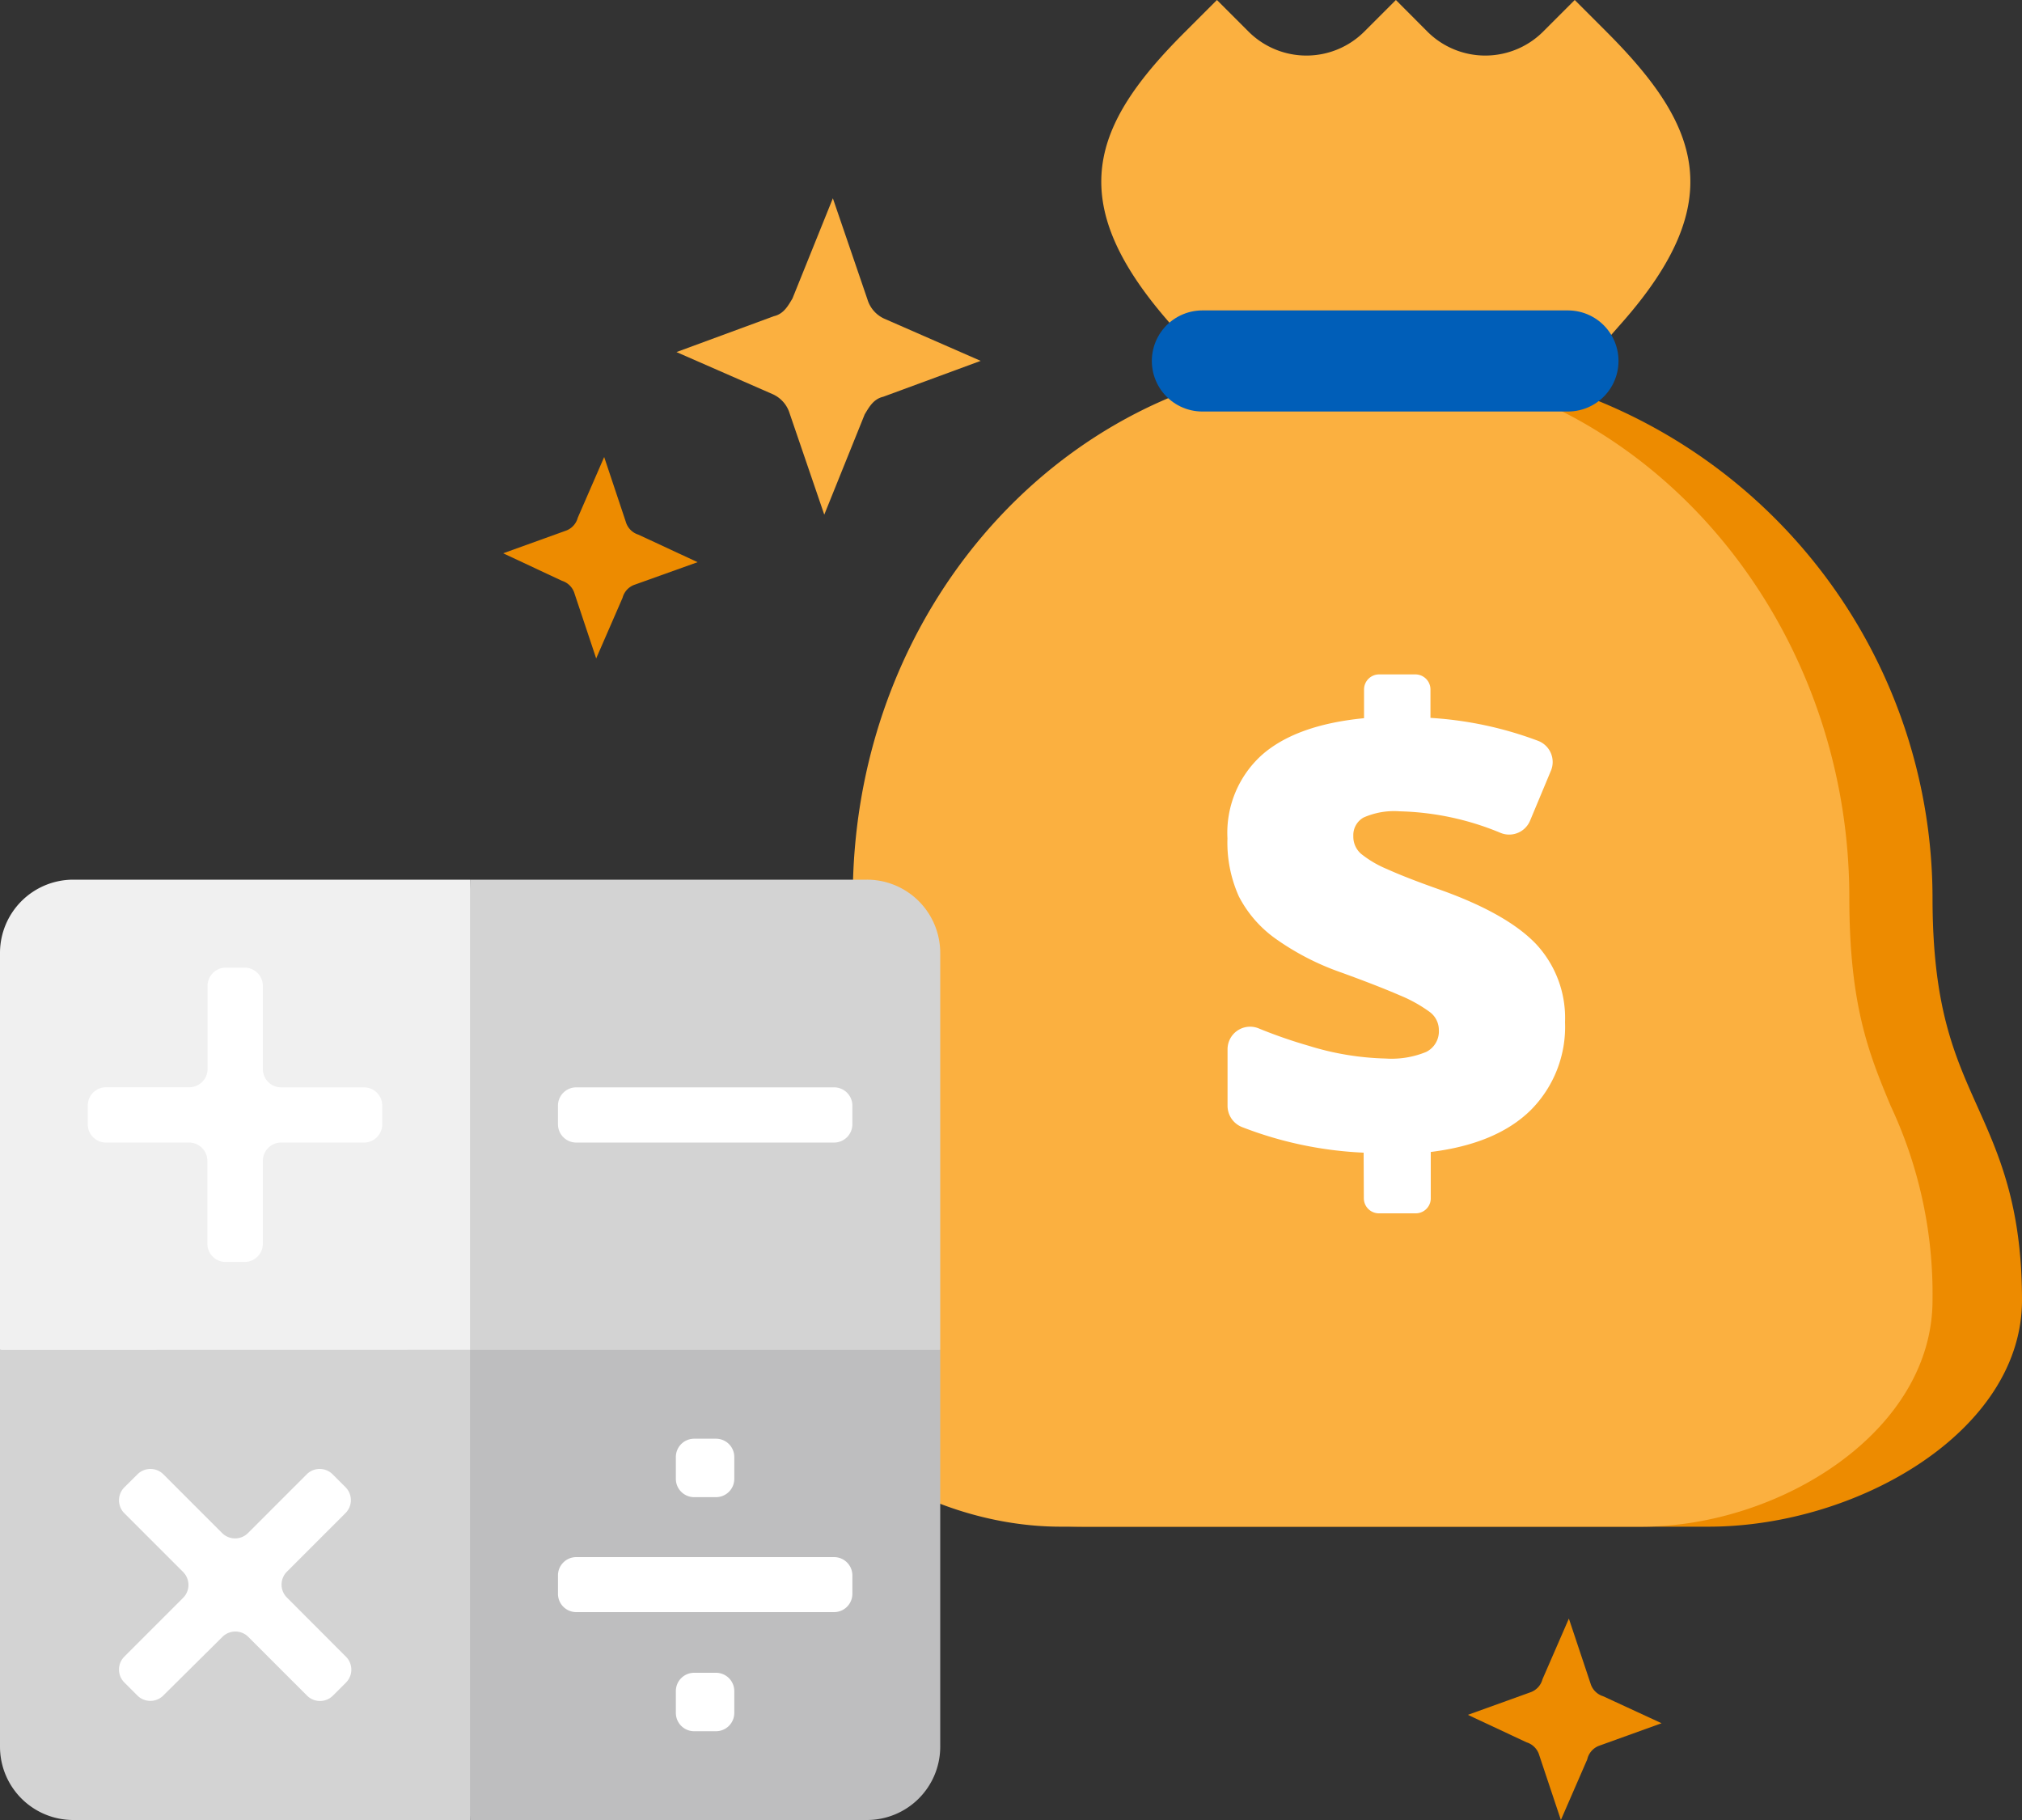
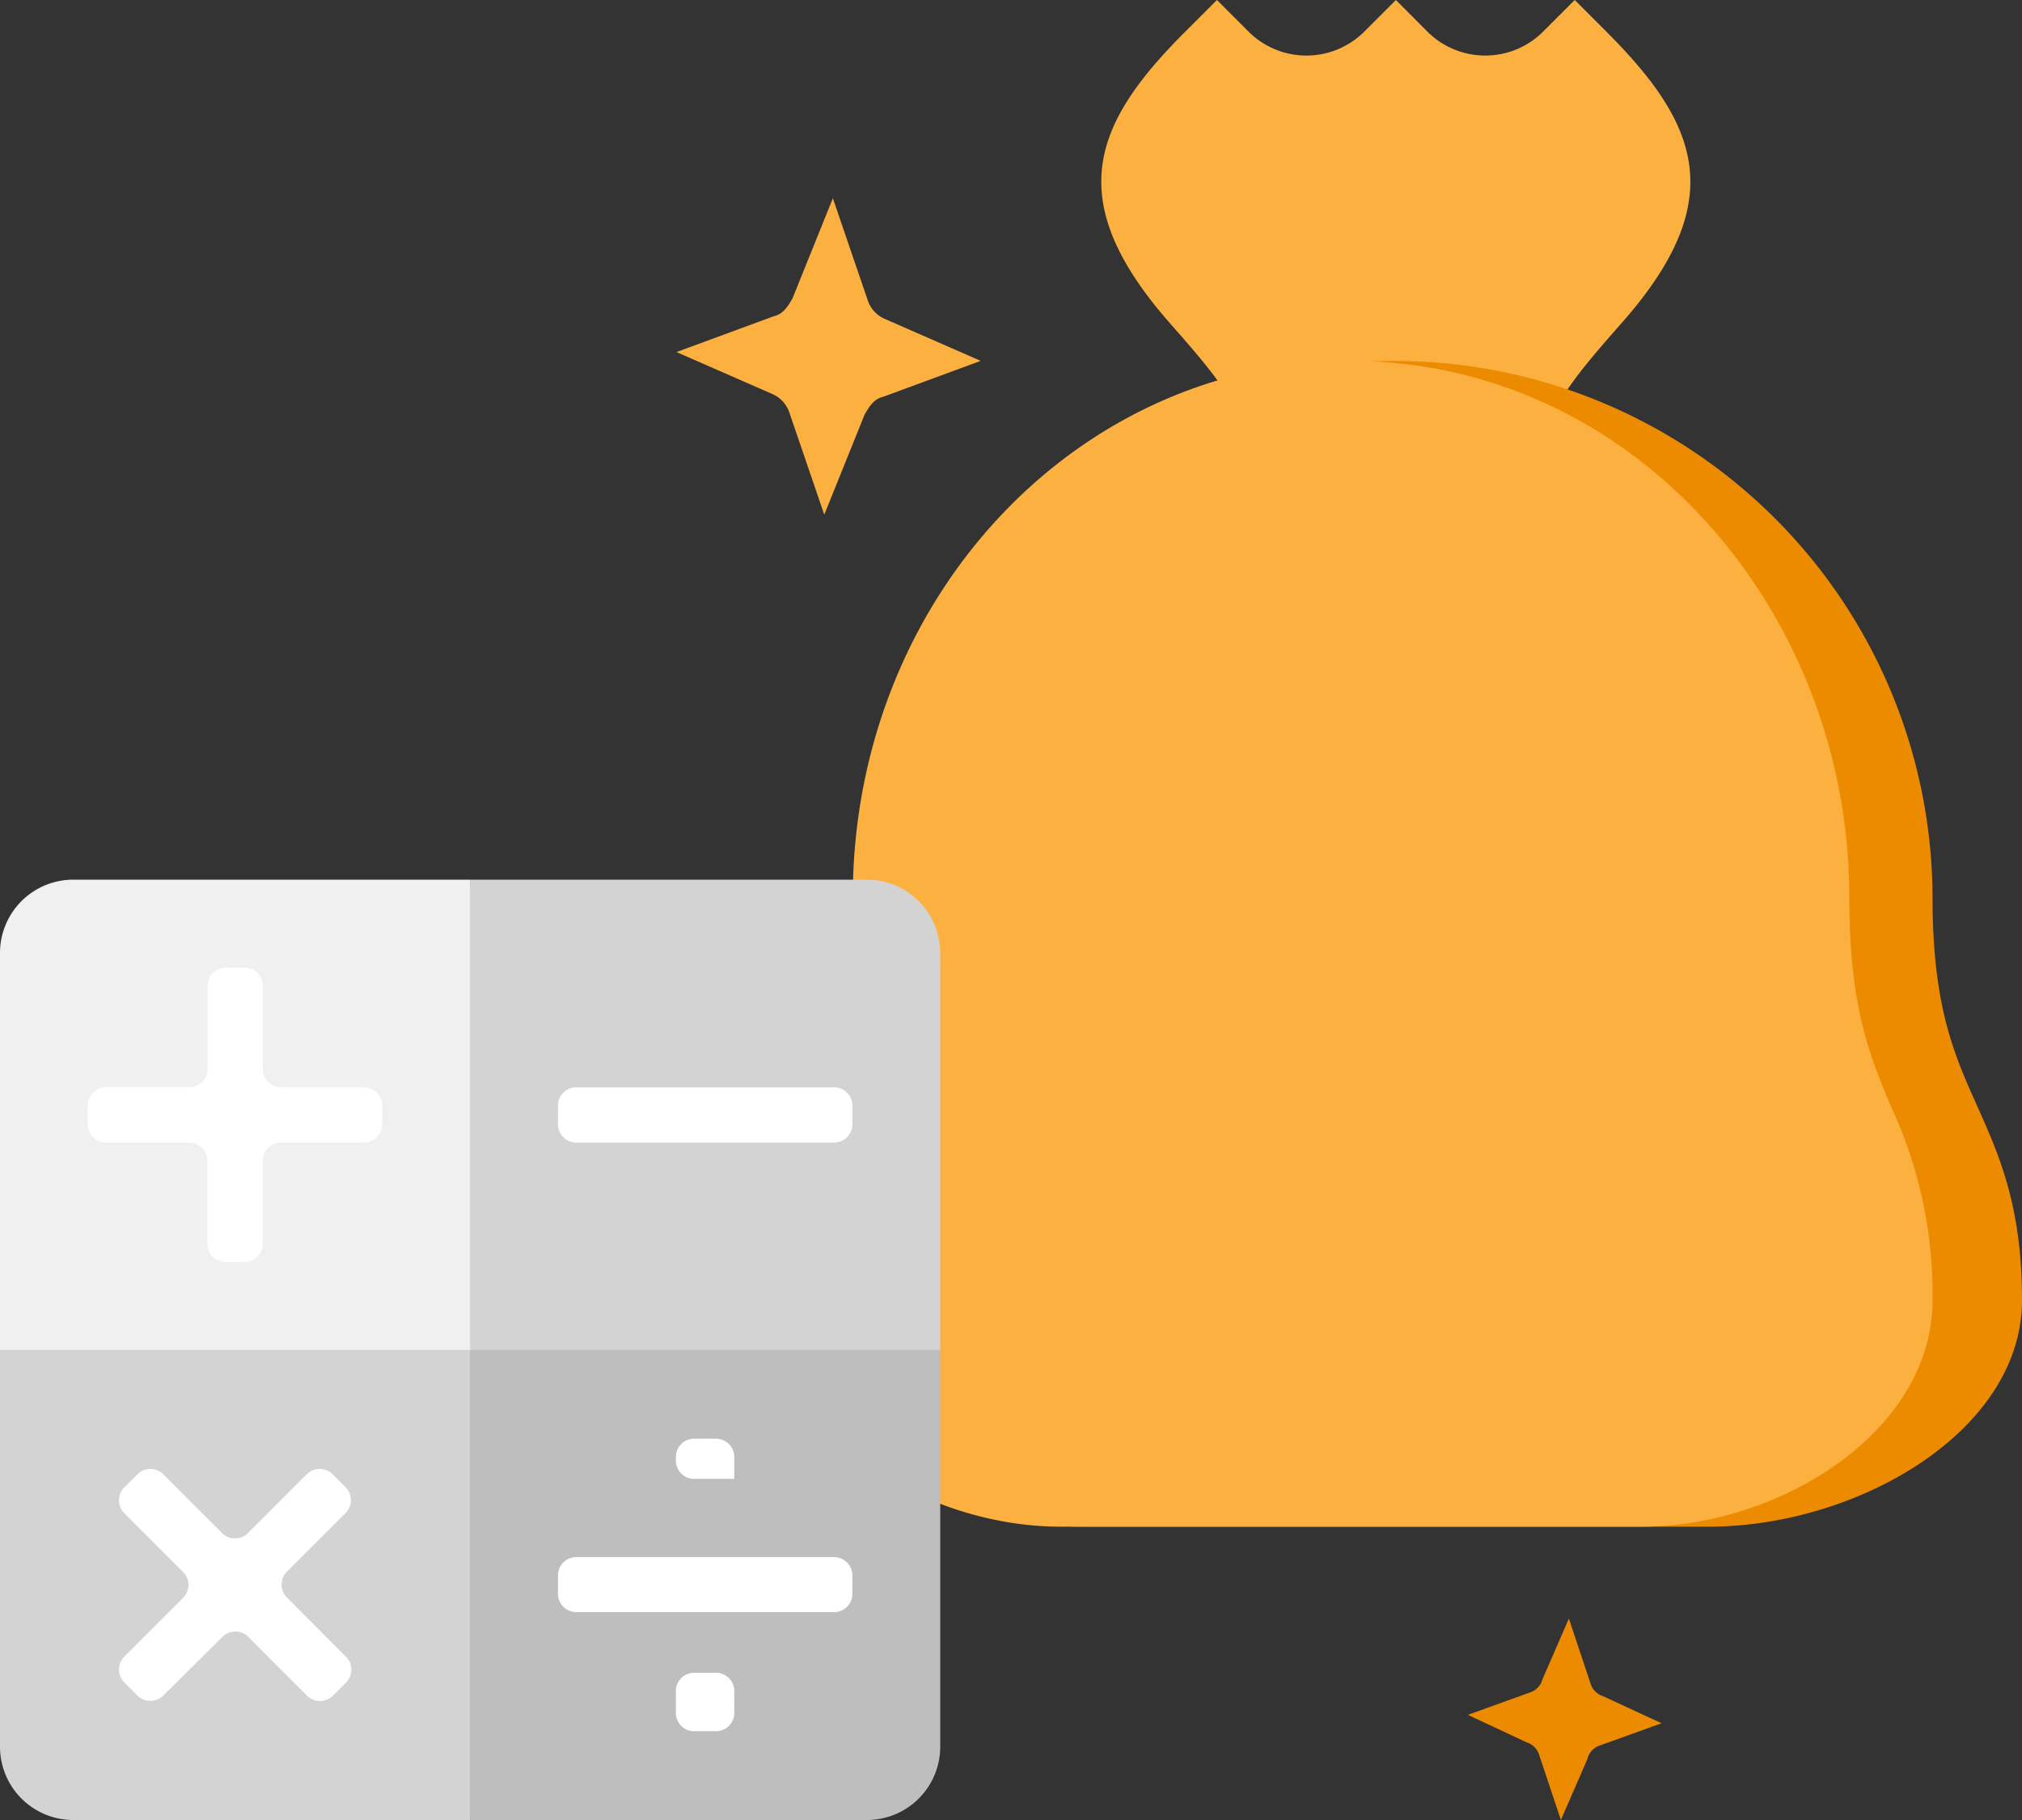
<svg xmlns="http://www.w3.org/2000/svg" id="design" viewBox="0 0 200 180">
  <rect x="0" y="0" width="200" height="180" fill="#333333" stroke="none" />
  <defs>
    <style>.cls-1{fill:#fbb040;}.cls-2{fill:#ed8b00;}.cls-3{fill:#fff;}.cls-4{fill:none;stroke:#005eb8;stroke-linecap:round;stroke-miterlimit:10;stroke-width:10px;}.cls-5{fill:#f0f0f0;}.cls-6{fill:#d3d3d3;}.cls-7{fill:#bebebf;}</style>
  </defs>
  <title>bd</title>
  <path class="cls-1" d="M158.89,3.13,155.76,0l-3.13,3.13a8.1,8.1,0,0,1-11.44,0L138.07,0l-3.13,3.13a8.1,8.1,0,0,1-11.44,0L120.37,0l-3.13,3.13C108,12.34,105.06,19.86,115.75,32c3.3,3.75,6.15,7,7.66,10.87l1.4,3.58,3.74-.88a44.39,44.39,0,0,1,19,0l3.74.88,1.4-3.58c1.53-3.91,4.39-7.15,7.7-10.91C171.08,19.86,168.1,12.34,158.89,3.13Z" />
  <path class="cls-2" d="M195.55,109.35c-2.26-5.05-4.4-9.82-4.4-20.58A53.18,53.18,0,0,0,138.07,35.7h0A53,53,0,0,0,85,88.77c0,10.73-2.14,15.52-4.41,20.59-2.19,4.88-4.44,9.93-4.44,19.22,0,13,16.32,22.41,31,22.41H169c14.65,0,31-9.38,31-22.41C200,119.28,197.74,114.23,195.55,109.35Z" />
  <path class="cls-1" d="M187,109.35c-2.1-5.05-4.08-9.82-4.08-20.58,0-28.51-21.47-53.06-49.29-53.07h0c-27,0-49.28,23.43-49.28,53.07,0,10.73-2,15.52-4.09,20.59a43.85,43.85,0,0,0-4.12,19.22c0,13,15.16,22.41,28.75,22.41H162.4c13.6,0,28.75-9.38,28.75-22.41A43.78,43.78,0,0,0,187,109.35Z" />
-   <path class="cls-3" d="M134.88,114a37.77,37.77,0,0,1-12-2.52,2.26,2.26,0,0,1-1.46-2.1v-5.6a2.23,2.23,0,0,1,3.08-2.07,48.35,48.35,0,0,0,4.95,1.72,27.78,27.78,0,0,0,7.61,1.26,9,9,0,0,0,4-.65,2.27,2.27,0,0,0,1.26-2.18,2.22,2.22,0,0,0-.91-1.78,14,14,0,0,0-3-1.66q-2.12-.92-5.72-2.23a25.89,25.89,0,0,1-6.53-3.36,11.73,11.73,0,0,1-3.62-4.17,13,13,0,0,1-1.13-5.75,10.36,10.36,0,0,1,3.38-8.22q3.38-3,10.13-3.66V68.19a1.49,1.49,0,0,1,1.49-1.49H140a1.49,1.49,0,0,1,1.49,1.49V71a36.42,36.42,0,0,1,10.62,2.26,2.24,2.24,0,0,1,1.28,3l-2.05,4.91a2.24,2.24,0,0,1-2.9,1.21,27.58,27.58,0,0,0-10-2.14,7.44,7.44,0,0,0-3.58.62,2,2,0,0,0-1,1.83,2.25,2.25,0,0,0,.75,1.74,10.54,10.54,0,0,0,2.6,1.53q1.85.84,5.13,2,6.66,2.36,9.56,5.37a10.72,10.72,0,0,1,2.9,7.76,11.67,11.67,0,0,1-3.39,8.7q-3.39,3.34-9.89,4.14v4.66A1.49,1.49,0,0,1,140,120h-3.61a1.49,1.49,0,0,1-1.49-1.49Z" />
-   <line class="cls-4" x1="118.93" y1="35.7" x2="155.09" y2="35.7" />
-   <path class="cls-2" d="M69,55.6,62.8,57.82a1.87,1.87,0,0,0-1.22,1.3l-2.61,6-2.14-6.41a1.88,1.88,0,0,0-1.25-1.27l-5.81-2.72,6.16-2.22a1.87,1.87,0,0,0,1.22-1.3l2.61-6,2.14,6.41a1.88,1.88,0,0,0,1.25,1.27Z" />
  <path class="cls-2" d="M164.35,170.43l-6.16,2.22A1.87,1.87,0,0,0,157,174l-2.61,6-2.14-6.41a1.88,1.88,0,0,0-1.25-1.27l-5.81-2.72,6.16-2.22a1.87,1.87,0,0,0,1.22-1.3l2.61-6,2.14,6.41a1.88,1.88,0,0,0,1.25,1.27Z" />
  <path class="cls-1" d="M97,35.69l-9.64,3.55c-1,.23-1.43,1.09-1.83,1.74l-4,9.92-3.42-10a3.06,3.06,0,0,0-1.67-1.91l-9.53-4.17,9.64-3.55c1-.23,1.43-1.09,1.83-1.74l4-9.92,3.42,10a3.06,3.06,0,0,0,1.67,1.91Z" />
  <path class="cls-5" d="M46.49,87H7.25A7.25,7.25,0,0,0,0,94.27v39.24l50.12,3.63Z" />
  <path class="cls-6" d="M93,133.51V94.27A7.25,7.25,0,0,0,85.73,87H46.49v50.12Z" />
  <path class="cls-6" d="M0,133.51v39.24A7.25,7.25,0,0,0,7.25,180H46.49l3.63-23.25-3.63-23.25Z" />
  <path class="cls-7" d="M46.49,133.51H93v39.24A7.25,7.25,0,0,1,85.73,180H46.49Z" />
  <path class="cls-3" d="M57,154h25.5a1.81,1.81,0,0,1,1.81,1.81v1.82a1.81,1.81,0,0,1-1.81,1.81H57a1.81,1.81,0,0,1-1.81-1.81v-1.82A1.81,1.81,0,0,1,57,154Z" />
  <path class="cls-3" d="M57,107.54h25.5a1.81,1.81,0,0,1,1.81,1.81v1.82A1.81,1.81,0,0,1,82.49,113H57a1.81,1.81,0,0,1-1.81-1.81v-1.82A1.81,1.81,0,0,1,57,107.54Z" />
-   <path class="cls-3" d="M68.66,142.29h2.16a1.81,1.81,0,0,1,1.81,1.81v2.16a1.81,1.81,0,0,1-1.81,1.81H68.66a1.81,1.81,0,0,1-1.81-1.81V144.1A1.81,1.81,0,0,1,68.66,142.29Z" />
+   <path class="cls-3" d="M68.66,142.29h2.16a1.81,1.81,0,0,1,1.81,1.81v2.16H68.66a1.81,1.81,0,0,1-1.81-1.81V144.1A1.81,1.81,0,0,1,68.66,142.29Z" />
  <path class="cls-3" d="M68.66,165.44h2.16a1.81,1.81,0,0,1,1.81,1.81v2.16a1.81,1.81,0,0,1-1.81,1.81H68.66a1.81,1.81,0,0,1-1.81-1.81v-2.16A1.81,1.81,0,0,1,68.66,165.44Z" />
  <path class="cls-3" d="M36,107.54H27.78A1.81,1.81,0,0,1,26,105.72V97.51a1.81,1.81,0,0,0-1.81-1.81H22.34a1.81,1.81,0,0,0-1.81,1.81v8.21a1.81,1.81,0,0,1-1.81,1.81H10.49a1.81,1.81,0,0,0-1.81,1.81v1.82A1.81,1.81,0,0,0,10.49,113h8.21a1.81,1.81,0,0,1,1.81,1.81V123a1.81,1.81,0,0,0,1.81,1.81h1.82A1.81,1.81,0,0,0,26,123V114.8A1.81,1.81,0,0,1,27.78,113H36a1.81,1.81,0,0,0,1.81-1.81v-1.82A1.81,1.81,0,0,0,36,107.54Z" />
  <path class="cls-3" d="M34.19,147.1l-1.29-1.29a1.81,1.81,0,0,0-2.56,0l-5.81,5.81a1.81,1.81,0,0,1-2.56,0l-5.81-5.81a1.81,1.81,0,0,0-2.56,0L12.3,147.1a1.81,1.81,0,0,0,0,2.56l5.81,5.81a1.81,1.81,0,0,1,0,2.56l-5.81,5.81a1.81,1.81,0,0,0,0,2.56l1.29,1.29a1.81,1.81,0,0,0,2.56,0L22,161.89a1.81,1.81,0,0,1,2.56,0l5.81,5.81a1.81,1.81,0,0,0,2.56,0l1.29-1.29a1.81,1.81,0,0,0,0-2.56L28.38,158a1.81,1.81,0,0,1,0-2.56l5.81-5.81A1.81,1.81,0,0,0,34.19,147.1Z" />
</svg>